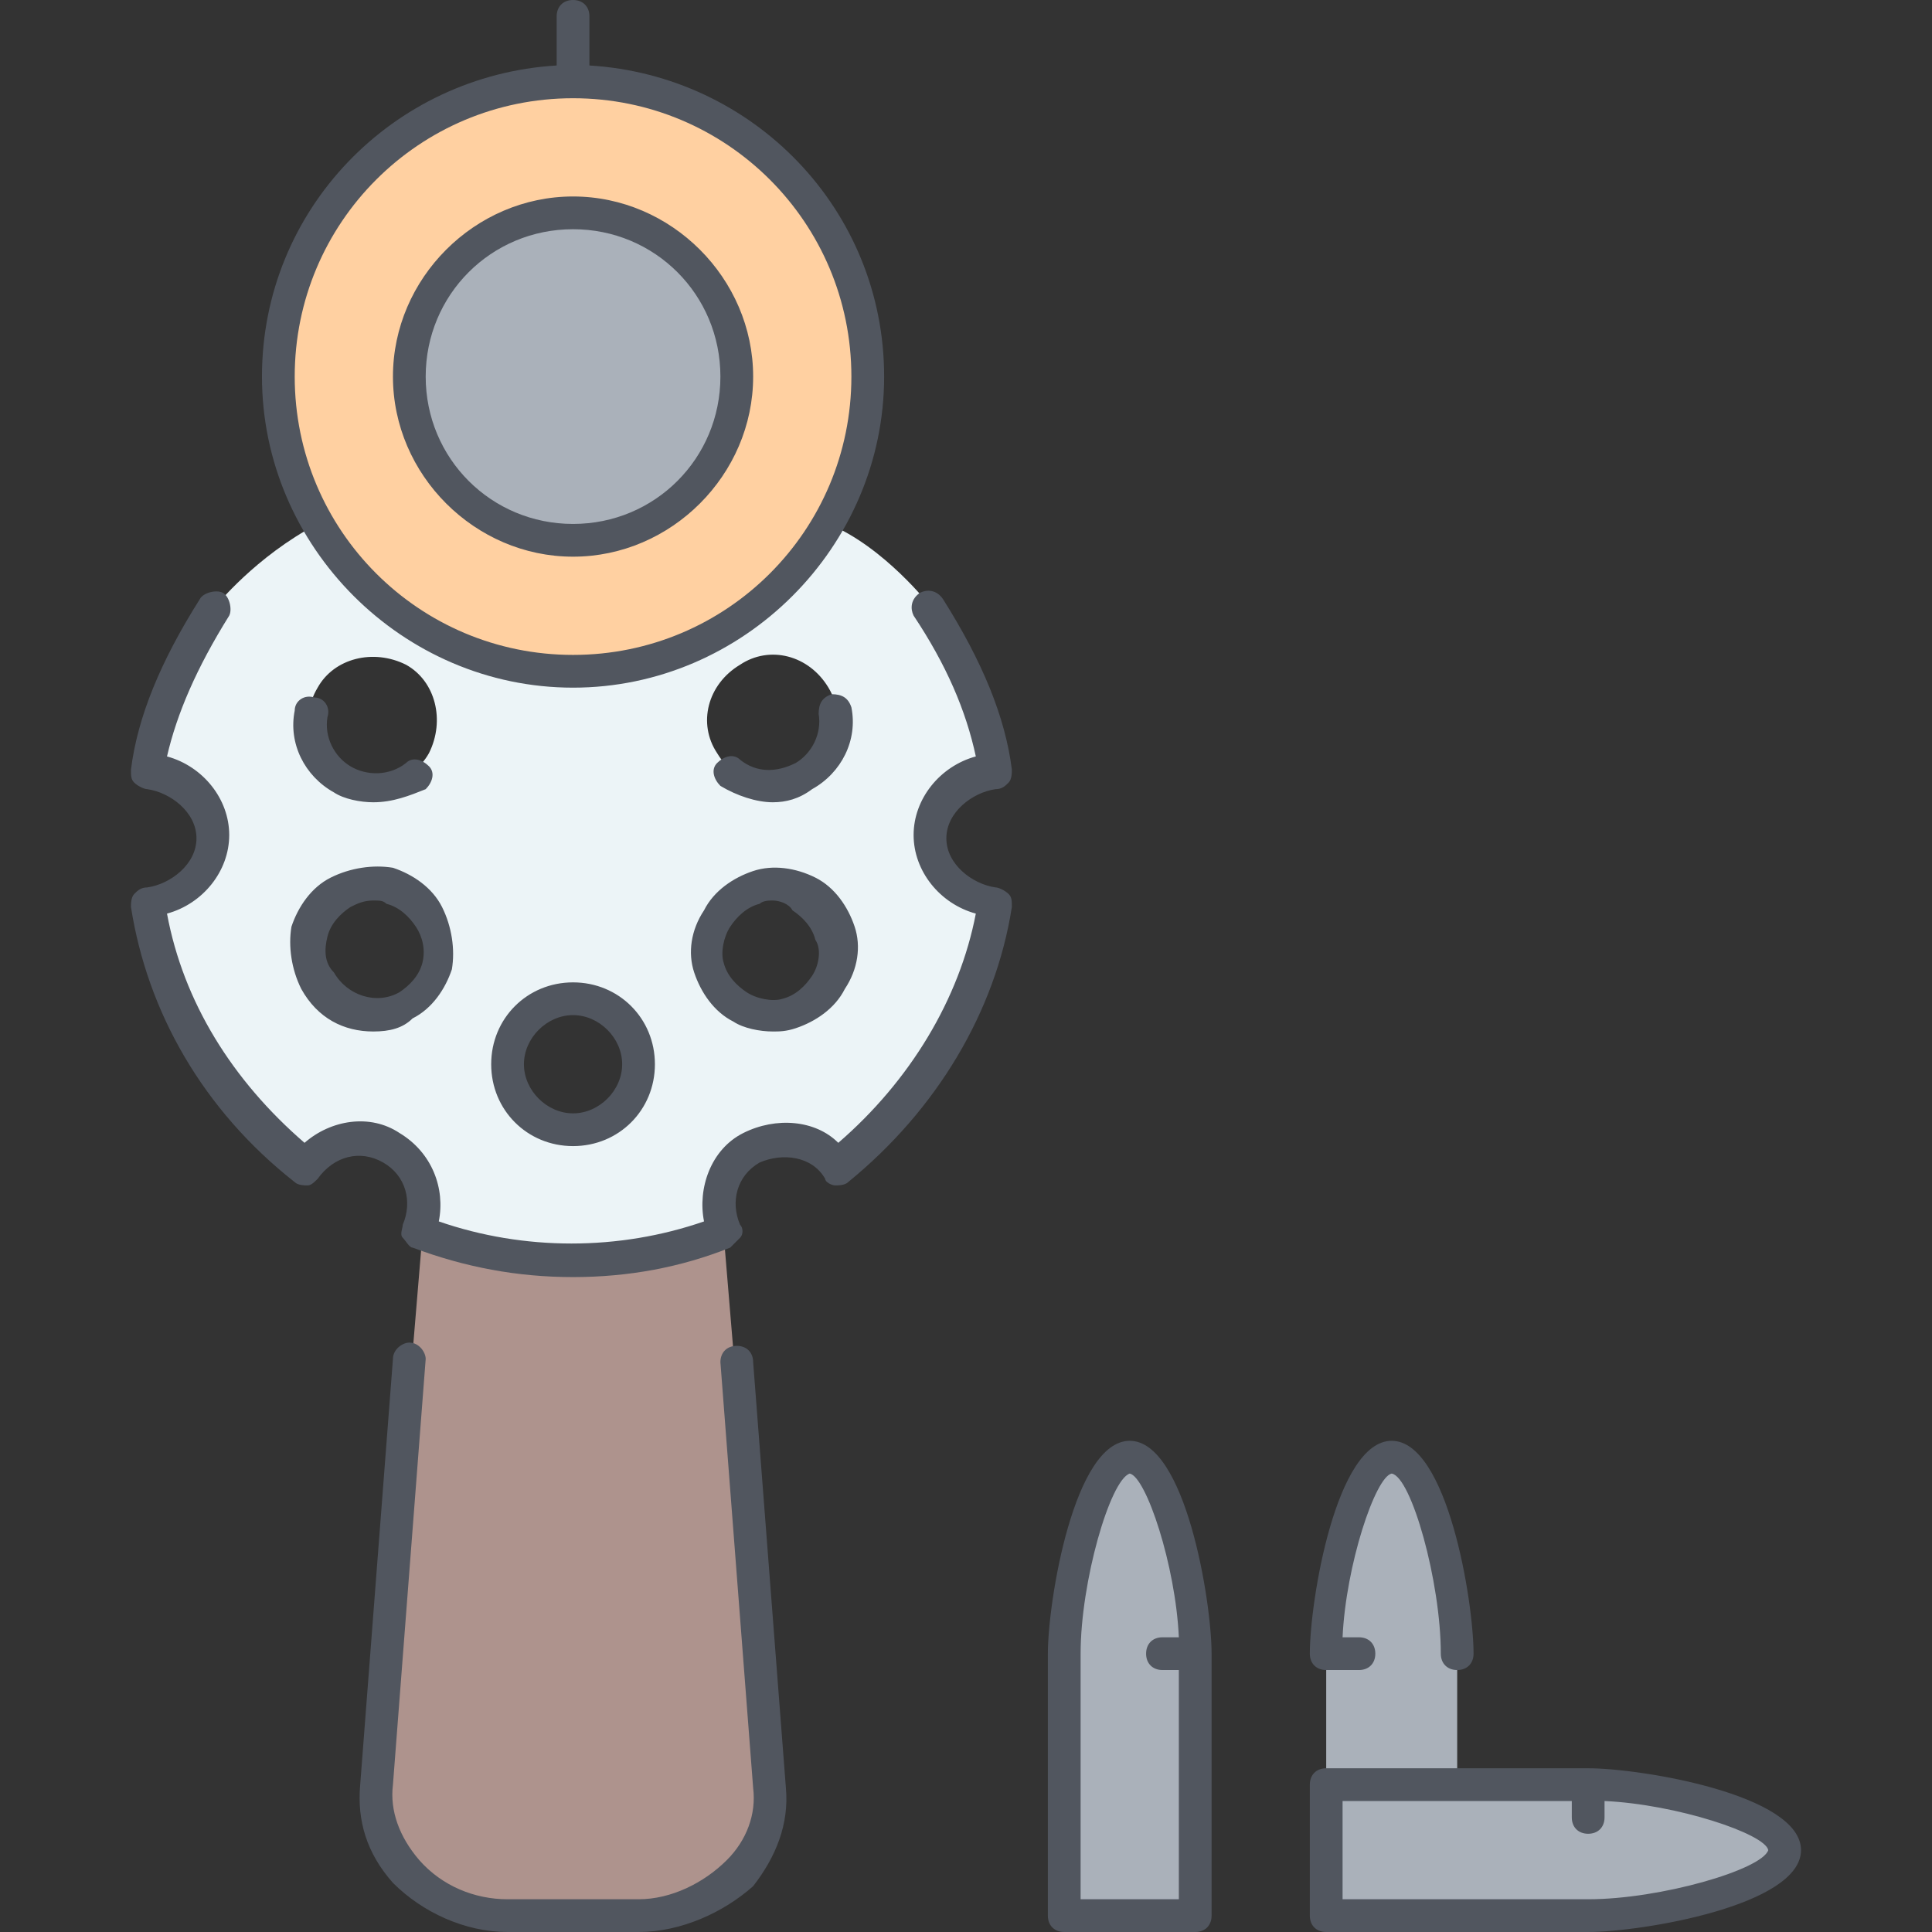
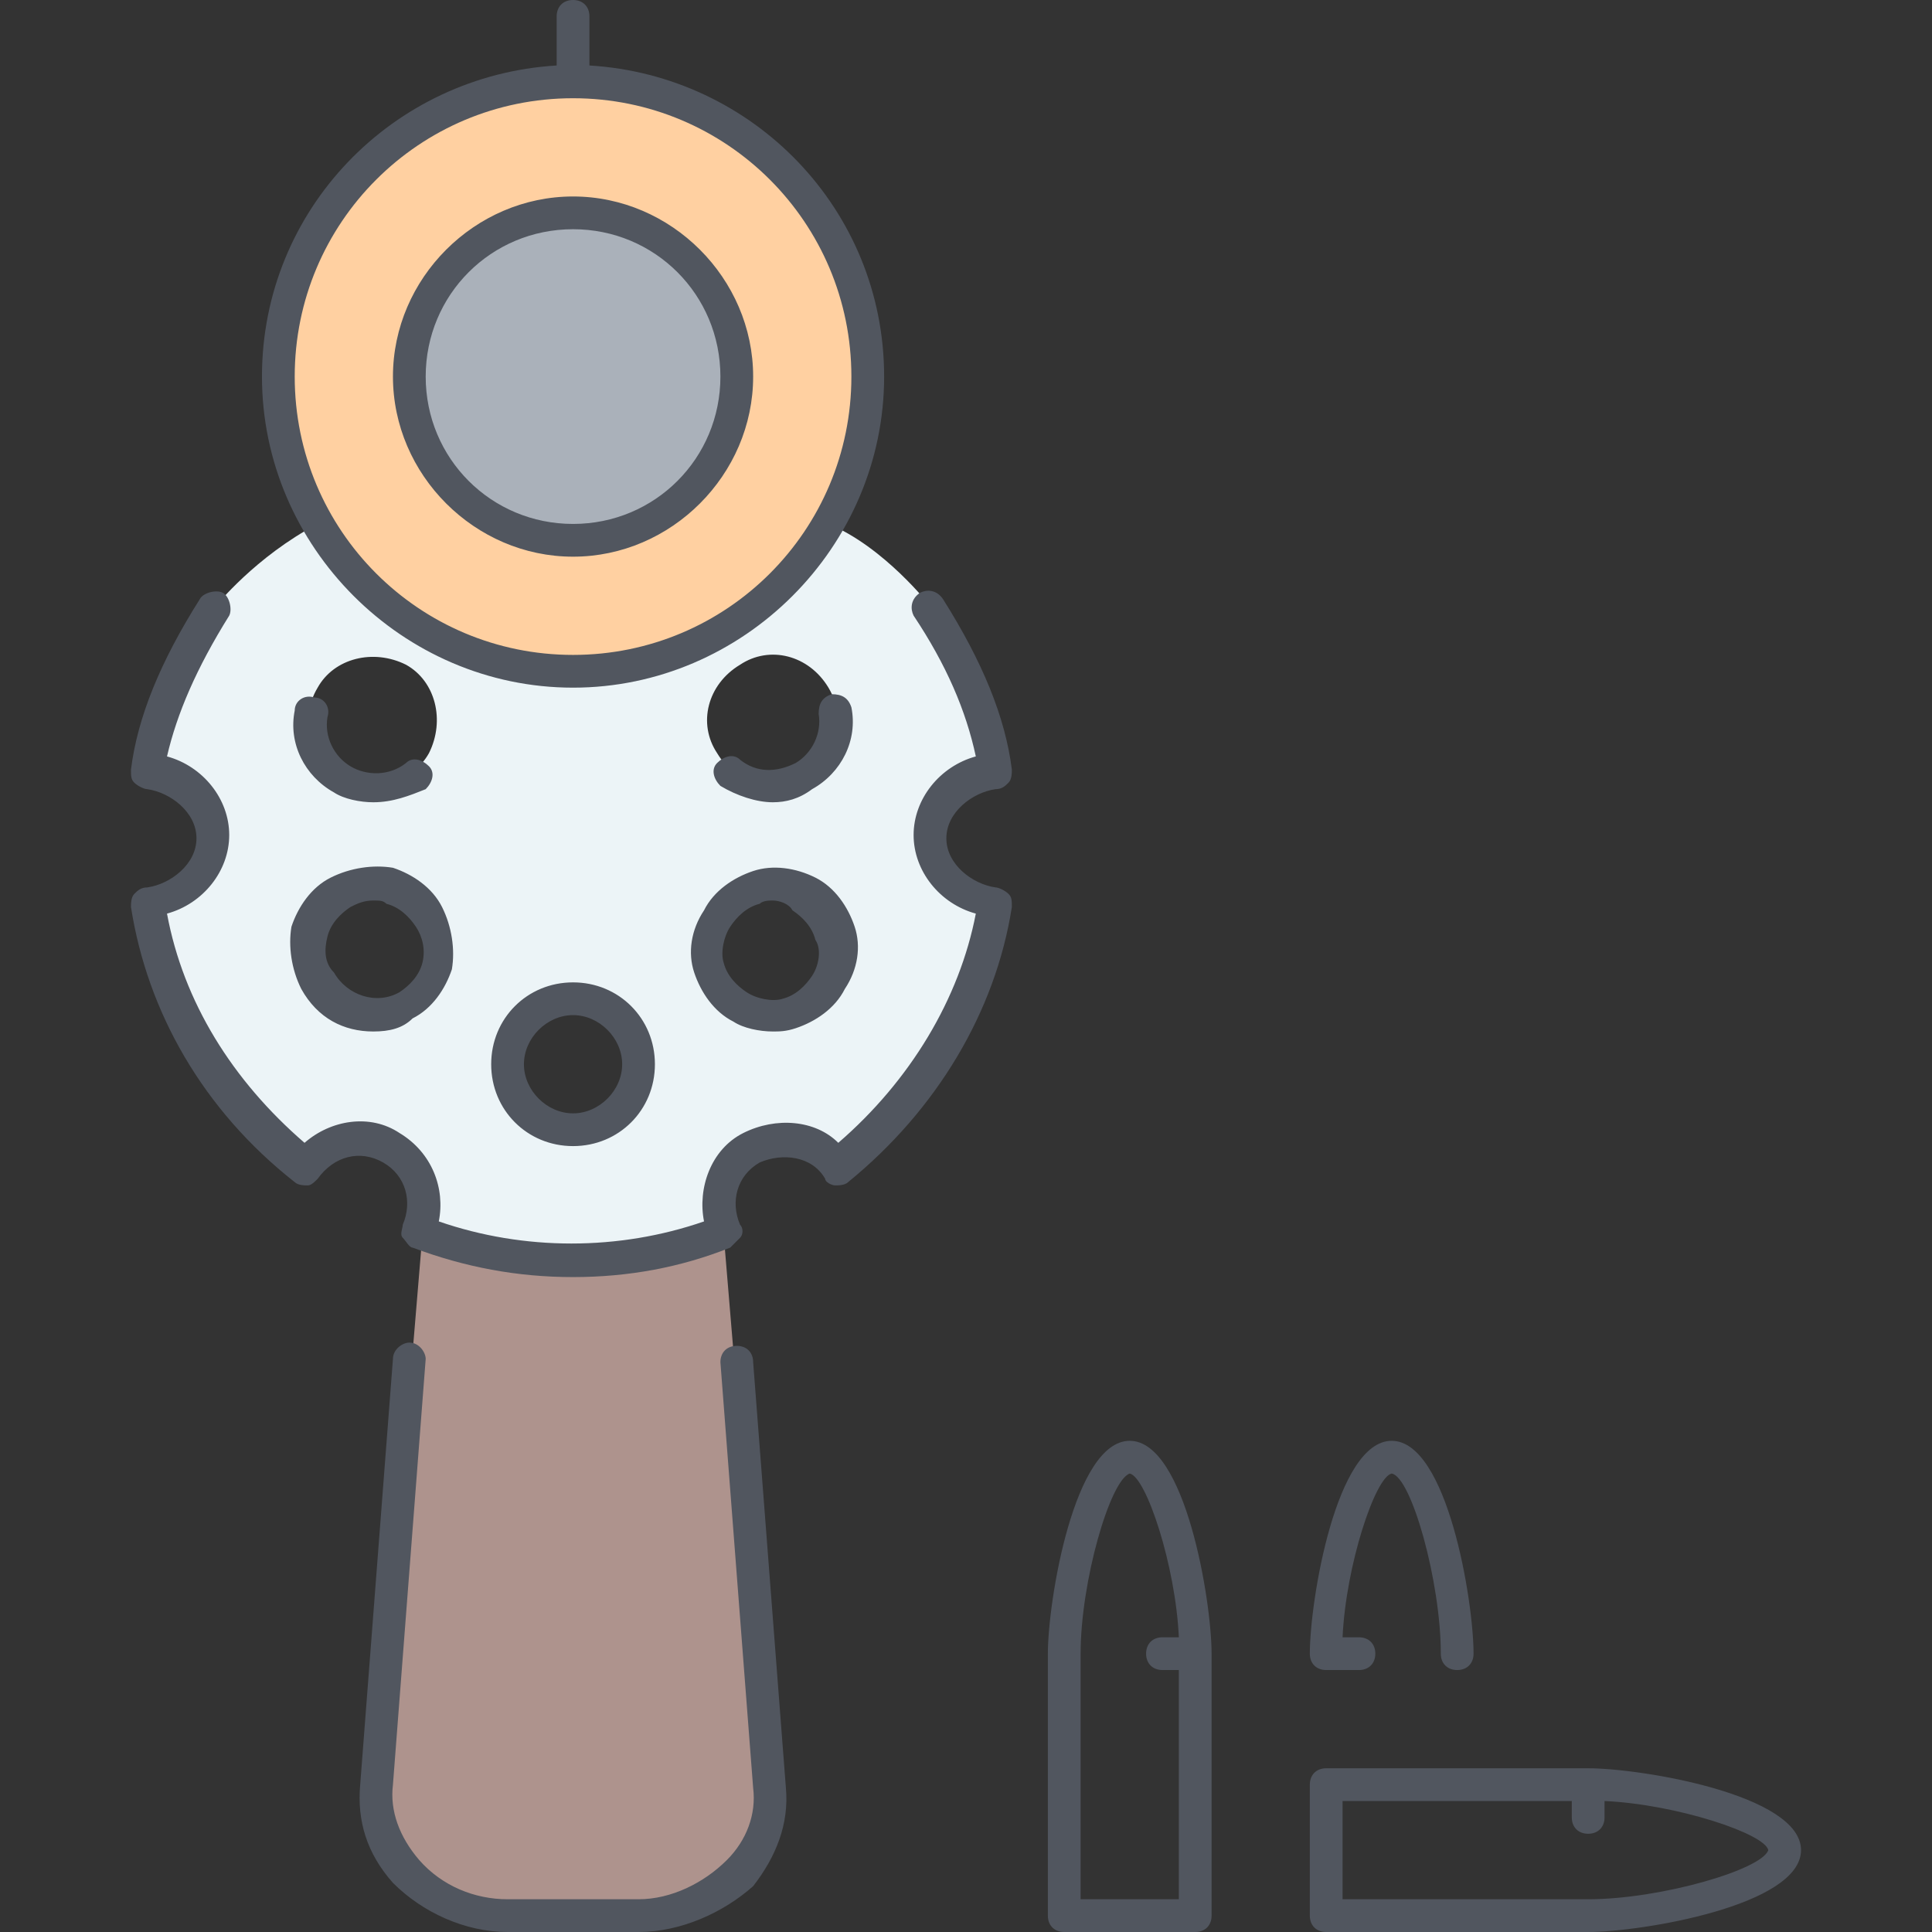
<svg xmlns="http://www.w3.org/2000/svg" version="1.1" id="Layer_1" x="0px" y="0px" viewBox="0 0 503.467 503.467" style="enable-background:new 0 0 503.467 503.467;" xml:space="preserve">
  <rect x="0" y="0" width="503.467" height="503.467" fill="#333333" stroke="none" />
  <g transform="translate(5 3)">
    <path style="fill:#ECF4F7;" d="M161.4,274.333c0-9.387-7.68-17.067-17.067-17.067s-17.067,7.68-17.067,17.067   s7.68,17.067,17.067,17.067S161.4,283.72,161.4,274.333L161.4,274.333z M77.773,133.533c12.8,23.04,38.4,38.4,66.56,38.4   s52.907-15.36,66.56-38.4l0,0c14.507,5.973,26.453,21.333,26.453,21.333c7.68,12.8,15.36,27.307,17.92,42.667   c-8.533,0.853-17.067,7.68-17.067,17.067s8.533,16.213,17.067,17.067c-4.267,28.16-20.48,52.053-41.813,69.12   c-5.12-7.68-14.507-9.387-22.187-5.12c-7.68,4.267-10.24,13.653-6.827,22.187h-0.853c-11.947,4.267-25.6,7.68-39.253,7.68   c-13.653,0-27.307-2.56-39.253-7.68h-0.853c3.413-7.68,0.853-17.92-6.827-22.187s-17.067-2.56-22.187,5.12   C53.88,283.72,37.667,258.973,33.4,231.667c8.533-0.853,17.067-8.533,17.067-17.067c0-8.533-8.533-16.213-17.067-17.067   c2.56-15.36,9.387-29.867,17.92-42.667C51.32,154.867,61.56,142.067,77.773,133.533L77.773,133.533z M83.746,199.24   c8.533,4.267,18.773,1.707,23.04-5.973c4.267-8.533,1.707-18.773-5.973-23.04c-8.533-4.267-18.773-1.707-23.04,5.973   C72.653,184.733,76.067,194.973,83.746,199.24L83.746,199.24z M107.64,235.933c-5.12-8.533-15.36-11.093-23.04-5.973   c-8.533,5.12-11.093,15.36-5.973,23.04c5.12,8.533,15.36,11.093,23.04,5.973C109.346,254.707,111.907,244.467,107.64,235.933   L107.64,235.933z M210.893,176.2c-5.12-8.533-15.36-11.093-23.04-5.973c-8.533,5.12-11.093,15.36-5.973,23.04   c5.12,8.533,15.36,11.093,23.04,5.973C212.6,194.973,216.013,184.733,210.893,176.2L210.893,176.2z M204.92,229.96   c-7.68-5.12-18.773-1.707-23.04,5.973c-4.267,8.533-1.707,18.773,5.973,23.04c8.533,4.267,18.773,1.707,23.04-5.973   C216.013,244.467,212.6,234.227,204.92,229.96L204.92,229.96z" />
-     <path style="fill:#AAB1BA;" d="M306.467,427.933V496.2h-34.133v-68.267c0-17.067,7.68-51.2,17.067-51.2   S306.467,410.867,306.467,427.933z M340.6,427.933c0-17.067,7.68-51.2,17.067-51.2s17.067,34.133,17.067,51.2v34.133H340.6V427.933   z M408.867,462.067c17.067,0,51.2,7.68,51.2,17.067s-34.133,17.067-51.2,17.067H340.6v-34.133h34.133H408.867z" />
    <path style="fill:#FFD0A1;" d="M187,95.133c0-23.893-18.773-42.667-42.667-42.667s-42.667,18.773-42.667,42.667   S120.44,137.8,144.333,137.8S187,119.027,187,95.133 M221.133,95.133c0,13.653-3.413,27.307-10.24,38.4   c-13.653,23.04-38.4,38.4-66.56,38.4s-53.76-15.36-66.56-38.4c-6.827-11.093-10.24-24.747-10.24-38.4   c0-42.667,34.133-76.8,76.8-76.8S221.133,52.467,221.133,95.133" />
    <path style="fill:#AAB1BA;" d="M144.333,52.467C168.226,52.467,187,71.24,187,95.133S168.226,137.8,144.333,137.8   s-42.667-18.773-42.667-42.667S120.44,52.467,144.333,52.467" />
    <path style="fill:#AE938D;" d="M195.533,462.067c1.707,18.773-15.36,34.133-34.133,34.133h-34.133   c-18.773,0-35.84-15.36-34.133-34.133l11.947-143.36l0,0c11.947,4.267,25.6,7.68,39.253,7.68c13.653,0,27.307-2.56,39.253-7.68l0,0   L195.533,462.067z" />
  </g>
  <path style="fill:#51565F;" d="M413.867,503.467H345.6c-2.56,0-4.267-1.707-4.267-4.267v-34.133c0-2.56,1.707-4.267,4.267-4.267  h68.267c13.653,0,55.467,6.827,55.467,21.333S427.52,503.467,413.867,503.467z M349.867,494.933h64  c18.773,0,45.227-7.68,46.933-12.8c-0.853-4.267-23.893-11.947-42.667-12.8v4.267c0,2.56-1.707,4.267-4.267,4.267  s-4.267-1.707-4.267-4.267v-4.267h-59.733V494.933z M311.467,503.467h-34.133c-2.56,0-4.267-1.707-4.267-4.267v-68.267  c0-13.653,6.827-55.467,21.333-55.467c14.507,0,21.333,41.813,21.333,55.467V499.2C315.733,501.76,314.027,503.467,311.467,503.467z   M281.6,494.933h25.6V435.2h-4.267c-2.56,0-4.267-1.707-4.267-4.267c0-2.56,1.707-4.267,4.267-4.267h4.267  c-0.853-18.773-8.533-41.813-12.8-42.667c-5.12,1.707-12.8,28.16-12.8,46.933V494.933z M166.4,503.467h-34.133  c-11.093,0-22.187-5.12-29.867-12.8c-6.827-7.68-9.387-16.213-8.533-25.6l8.533-110.933c0-2.56,2.56-4.267,4.267-4.267  c2.56,0,4.267,2.56,4.267,4.267L102.4,465.067c-0.853,6.827,1.707,13.653,6.827,19.627c5.973,6.827,14.507,10.24,23.04,10.24H166.4  c8.533,0,17.067-4.267,23.04-10.24c5.12-5.12,7.68-11.947,6.827-18.773l-8.533-110.933c0-2.56,1.707-4.267,4.267-4.267  s4.267,1.707,4.267,4.267L204.8,465.92c0.853,9.387-2.56,17.92-8.533,25.6C188.587,498.347,177.493,503.467,166.4,503.467z   M379.733,435.2c-2.56,0-4.267-1.707-4.267-4.267c0-18.773-7.68-46.08-12.8-46.933c-4.267,0.853-11.947,23.893-12.8,42.667h4.267  c2.56,0,4.267,1.707,4.267,4.267c0,2.56-1.707,4.267-4.267,4.267H345.6c-2.56,0-4.267-1.707-4.267-4.267  c0-13.653,6.827-55.467,21.333-55.467c14.507,0,21.333,41.813,21.333,55.467C384,433.493,382.293,435.2,379.733,435.2z   M149.333,332.8c-14.507,0-28.16-2.56-41.813-7.68c-0.853,0-1.707-1.707-2.56-2.56c-0.853-0.853,0-2.56,0-3.413  c2.56-5.973,0.853-12.8-5.12-16.213c-5.973-3.413-12.8-1.707-17.067,4.267c-0.853,0.853-1.707,1.707-2.56,1.707  c-0.853,0-2.56,0-3.413-0.853c-23.893-18.773-38.4-44.373-42.667-71.68c0-0.853,0-2.56,0.853-3.413  c0.853-0.853,1.707-1.707,3.413-1.707c5.973-0.853,12.8-5.973,12.8-12.8s-6.827-11.947-12.8-12.8c-0.853,0-2.56-0.853-3.413-1.707  c-0.853-0.853-0.853-1.707-0.853-3.413c1.707-13.653,7.68-28.16,17.92-44.373c0.853-1.707,4.267-2.56,5.973-1.707  c1.707,0.853,2.56,4.267,1.707,5.973C51.2,174.08,46.08,186.027,43.52,197.12c9.387,2.56,16.213,11.093,16.213,20.48  s-6.827,17.92-16.213,20.48c4.267,23.04,17.067,43.52,35.84,59.733c6.827-5.973,17.067-7.68,24.747-2.56  c8.533,5.12,11.947,14.507,10.24,23.04c22.187,7.68,46.933,7.68,69.12,0c-1.707-8.533,1.707-18.773,10.24-23.04  c8.533-4.267,18.773-3.413,24.747,2.56c18.773-16.213,31.573-37.547,35.84-59.733c-9.387-2.56-16.213-11.093-16.213-20.48  s6.827-17.92,16.213-20.48c-2.56-11.947-7.68-23.893-16.213-36.693c-0.853-1.707-0.853-4.267,1.707-5.973  c1.707-0.853,4.267-0.853,5.973,1.707c10.24,16.213,16.213,30.72,17.92,44.373c0,0.853,0,2.56-0.853,3.413  c-0.853,0.853-1.707,1.707-3.413,1.707c-5.973,0.853-12.8,5.973-12.8,12.8s6.827,11.947,12.8,12.8c0.853,0,2.56,0.853,3.413,1.707  c0.853,0.853,0.853,1.707,0.853,3.413c-4.267,27.307-19.627,52.907-42.667,71.68c-0.853,0.853-2.56,0.853-3.413,0.853  c-0.853,0-2.56-0.853-2.56-1.707c-3.413-5.973-11.093-6.827-17.067-4.267c-5.973,3.413-7.68,10.24-5.12,16.213  c0.853,0.853,0.853,2.56,0,3.413c-0.853,0.853-1.707,1.707-2.56,2.56C177.493,330.24,163.84,332.8,149.333,332.8z M149.333,298.667  c-11.947,0-21.333-9.387-21.333-21.333S137.387,256,149.333,256c11.947,0,21.333,9.387,21.333,21.333  S161.28,298.667,149.333,298.667z M149.333,264.533c-6.827,0-12.8,5.973-12.8,12.8s5.973,12.8,12.8,12.8  c6.827,0,12.8-5.973,12.8-12.8S156.16,264.533,149.333,264.533z M201.387,268.8c-3.413,0-7.68-0.853-10.24-2.56  c-5.12-2.56-8.533-7.68-10.24-12.8c-1.707-5.12-0.853-11.093,2.56-16.213c2.56-5.12,7.68-8.533,12.8-10.24  s11.093-0.853,16.213,1.707l0,0c5.12,2.56,8.533,7.68,10.24,12.8c1.707,5.12,0.853,11.093-2.56,16.213  c-2.56,5.12-7.68,8.533-12.8,10.24C204.8,268.8,203.093,268.8,201.387,268.8z M201.387,234.667c-0.853,0-2.56,0-3.413,0.853  c-3.413,0.853-5.973,3.413-7.68,5.973c-1.707,2.56-2.56,6.827-1.707,9.387c0.853,3.413,3.413,5.973,5.973,7.68  c2.56,1.707,6.827,2.56,9.387,1.707c3.413-0.853,5.973-3.413,7.68-5.973c1.707-2.56,2.56-6.827,0.853-9.387  c-0.853-3.413-3.413-5.973-5.973-7.68l0,0C205.653,235.52,203.093,234.667,201.387,234.667z M97.28,268.8  c-7.68,0-14.507-3.413-18.773-11.093c-2.56-5.12-3.413-11.093-2.56-16.213c1.707-5.12,5.12-10.24,10.24-12.8  c5.12-2.56,11.093-3.413,16.213-2.56c5.12,1.707,10.24,5.12,12.8,10.24c2.56,5.12,3.413,11.093,2.56,16.213  c-1.707,5.12-5.12,10.24-10.24,12.8l0,0C104.96,267.947,101.546,268.8,97.28,268.8z M97.28,234.667c-2.56,0-4.267,0.853-5.973,1.707  c-2.56,1.707-5.12,4.267-5.973,7.68c-0.853,3.413-0.853,6.827,1.707,9.387c3.413,5.973,11.093,8.533,17.067,5.12  c2.56-1.707,5.12-4.267,5.973-7.68s0-6.827-1.707-9.387c-1.707-2.56-4.267-5.12-7.68-5.973  C99.84,234.667,98.987,234.667,97.28,234.667z M97.28,209.067c-3.413,0-7.68-0.853-10.24-2.56c-7.68-4.267-11.947-12.8-10.24-21.333  c0-2.56,2.56-4.267,5.12-3.413c2.56,0,4.267,2.56,3.413,5.12c-0.853,5.12,1.707,10.24,5.973,12.8  c4.267,2.56,10.24,2.56,14.507-0.853c1.707-1.707,4.267-0.853,5.973,0.853c1.707,1.707,0.853,4.267-0.853,5.973  C106.667,207.36,102.4,209.067,97.28,209.067z M201.387,209.067c-4.267,0-9.387-1.707-13.653-4.267  c-1.707-1.707-2.56-4.267-0.853-5.973c1.707-1.707,4.267-2.56,5.973-0.853c4.267,3.413,9.387,3.413,14.507,0.853  c4.267-2.56,6.827-7.68,5.973-12.8c0-2.56,0.853-4.267,3.413-5.12c2.56,0,4.267,0.853,5.12,3.413  c1.707,8.533-2.56,17.067-10.24,21.333C208.213,208.213,204.8,209.067,201.387,209.067z M149.333,179.2  c-44.373,0-81.067-36.693-81.067-81.067c0-43.52,34.133-78.507,76.8-81.067v-12.8c0-2.56,1.707-4.267,4.267-4.267  c2.56,0,4.267,1.707,4.267,4.267v12.8c42.667,2.56,76.8,37.547,76.8,81.067C230.4,142.507,193.707,179.2,149.333,179.2z   M149.333,25.6C109.226,25.6,76.8,58.027,76.8,98.133s32.427,72.533,72.533,72.533s72.533-32.427,72.533-72.533  S189.44,25.6,149.333,25.6z M149.333,145.067c-25.6,0-46.933-21.333-46.933-46.933S123.733,51.2,149.333,51.2  s46.933,21.333,46.933,46.933S174.933,145.067,149.333,145.067z M149.333,59.733c-21.333,0-38.4,17.067-38.4,38.4  s17.067,38.4,38.4,38.4s38.4-17.067,38.4-38.4S170.667,59.733,149.333,59.733z" />
  <g>
</g>
  <g>
</g>
  <g>
</g>
  <g>
</g>
  <g>
</g>
  <g>
</g>
  <g>
</g>
  <g>
</g>
  <g>
</g>
  <g>
</g>
  <g>
</g>
  <g>
</g>
  <g>
</g>
  <g>
</g>
  <g>
</g>
</svg>